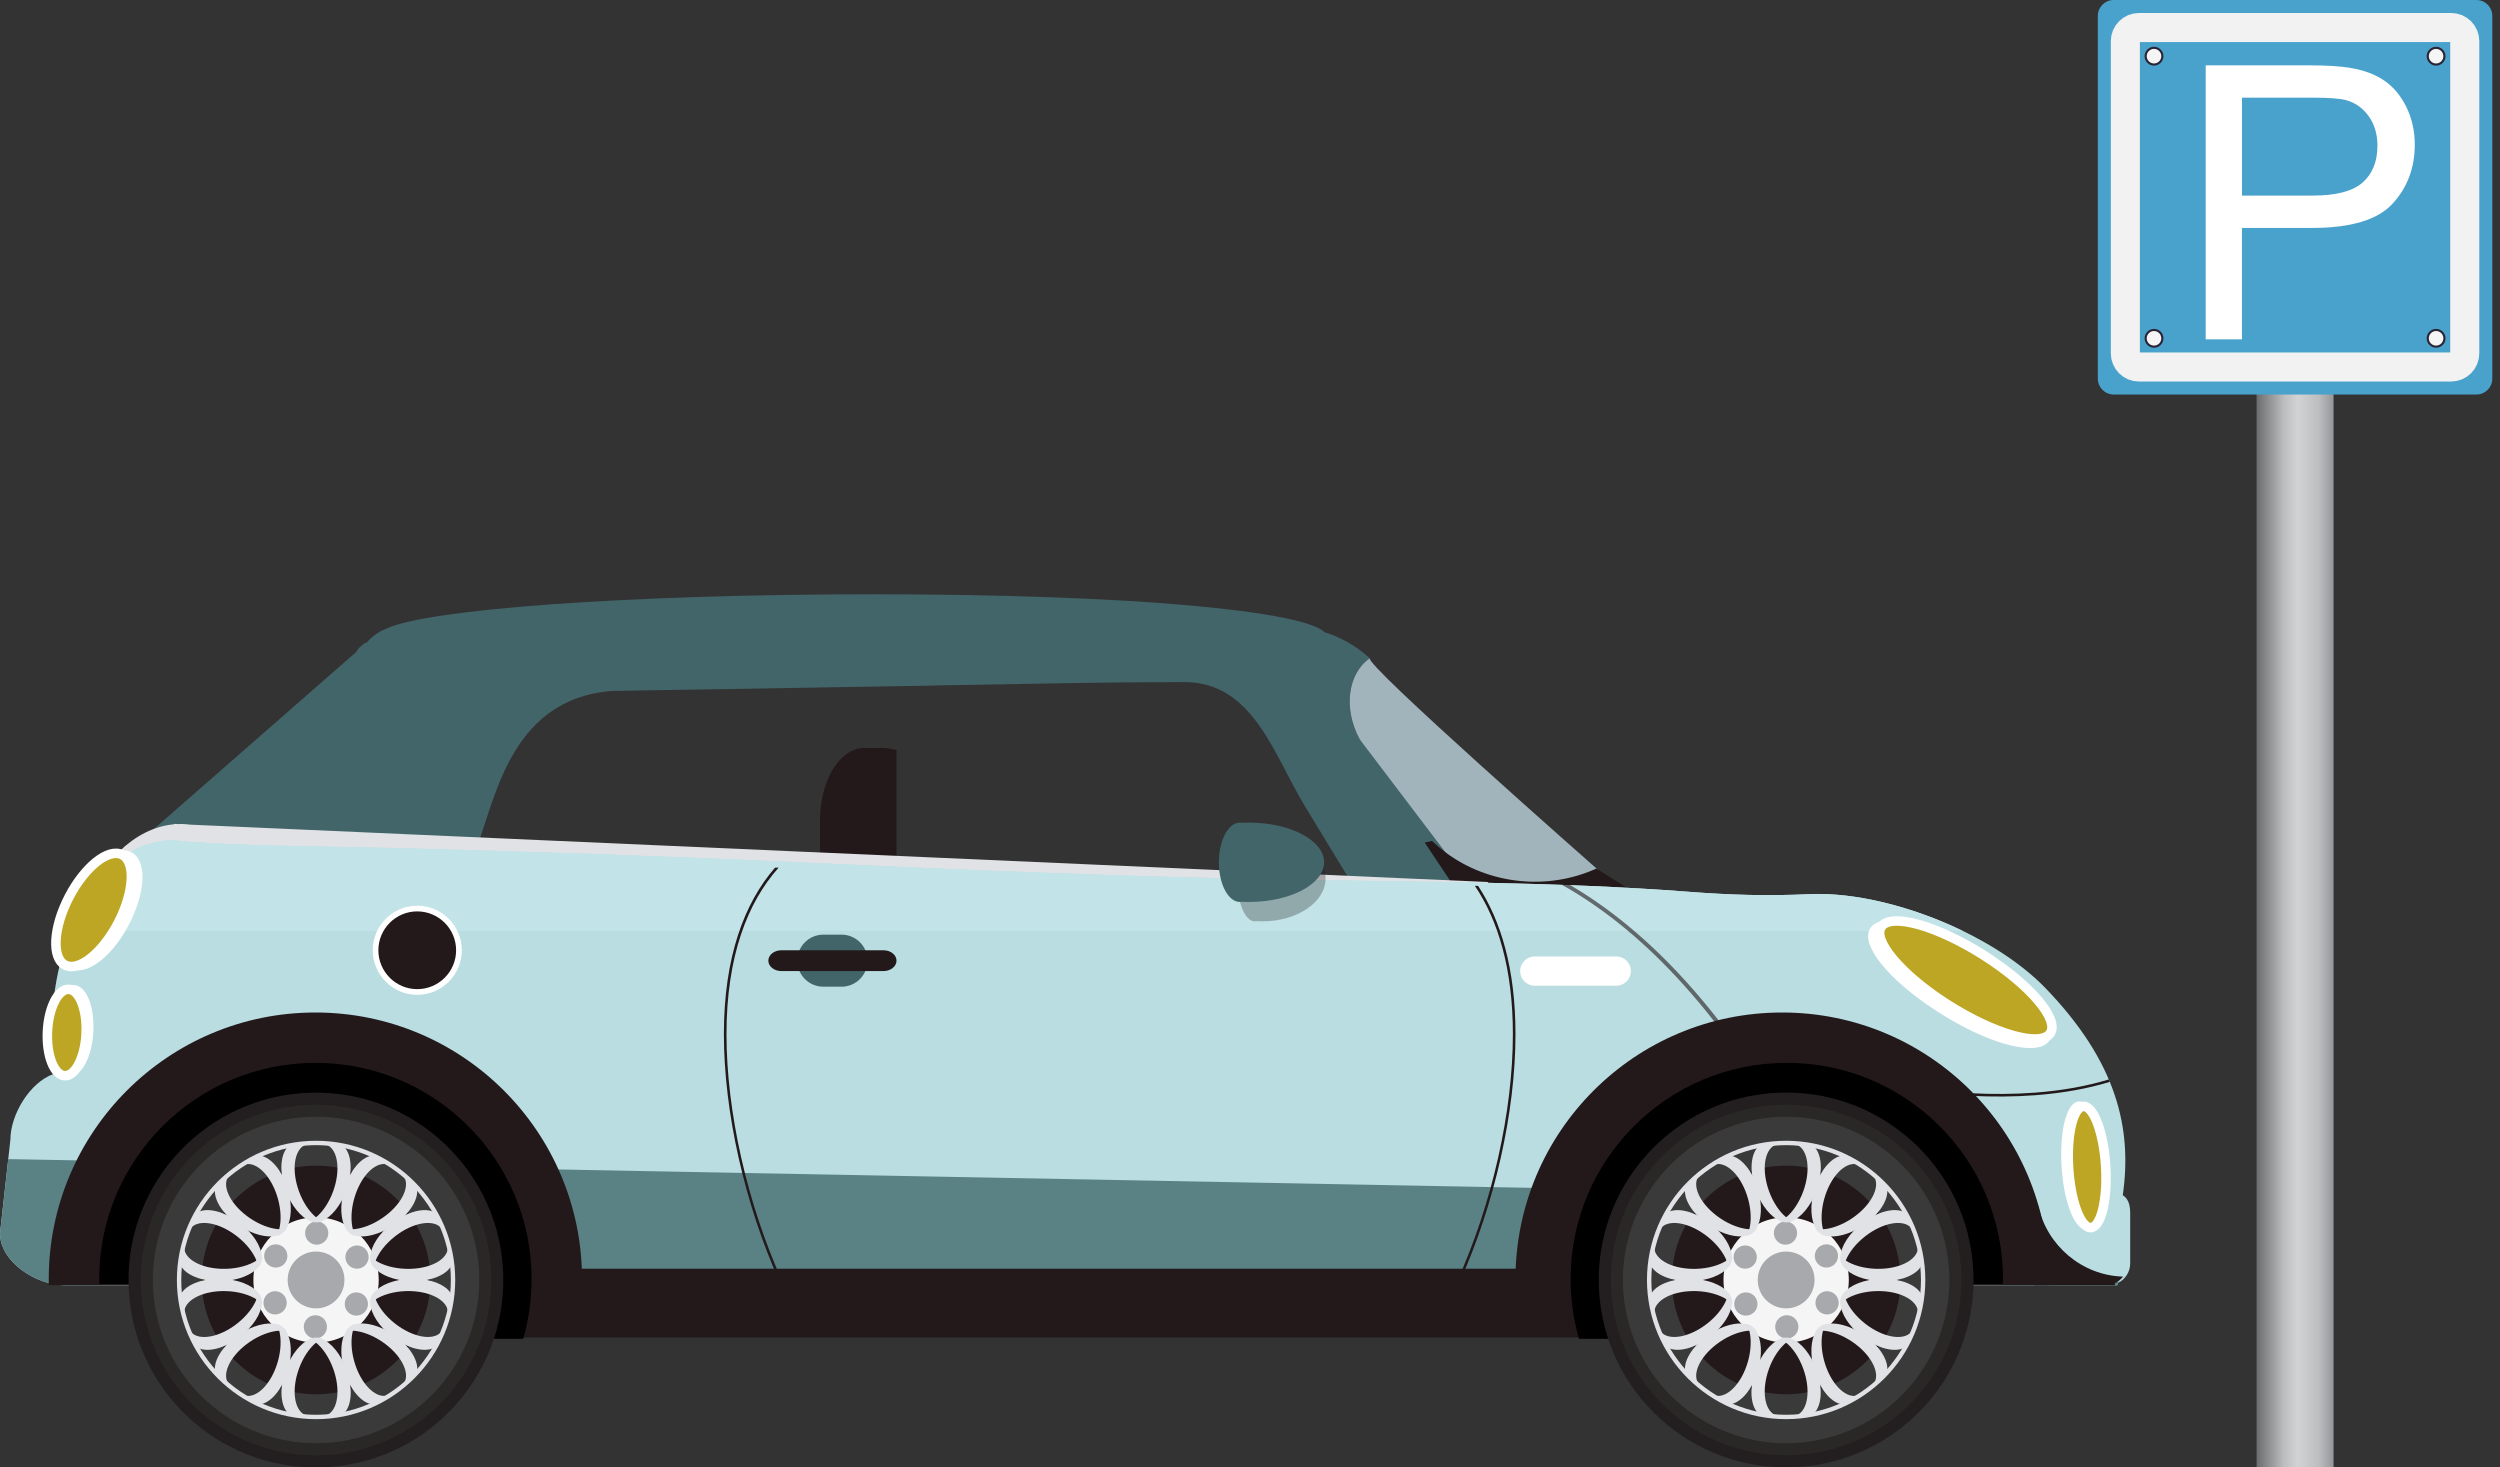
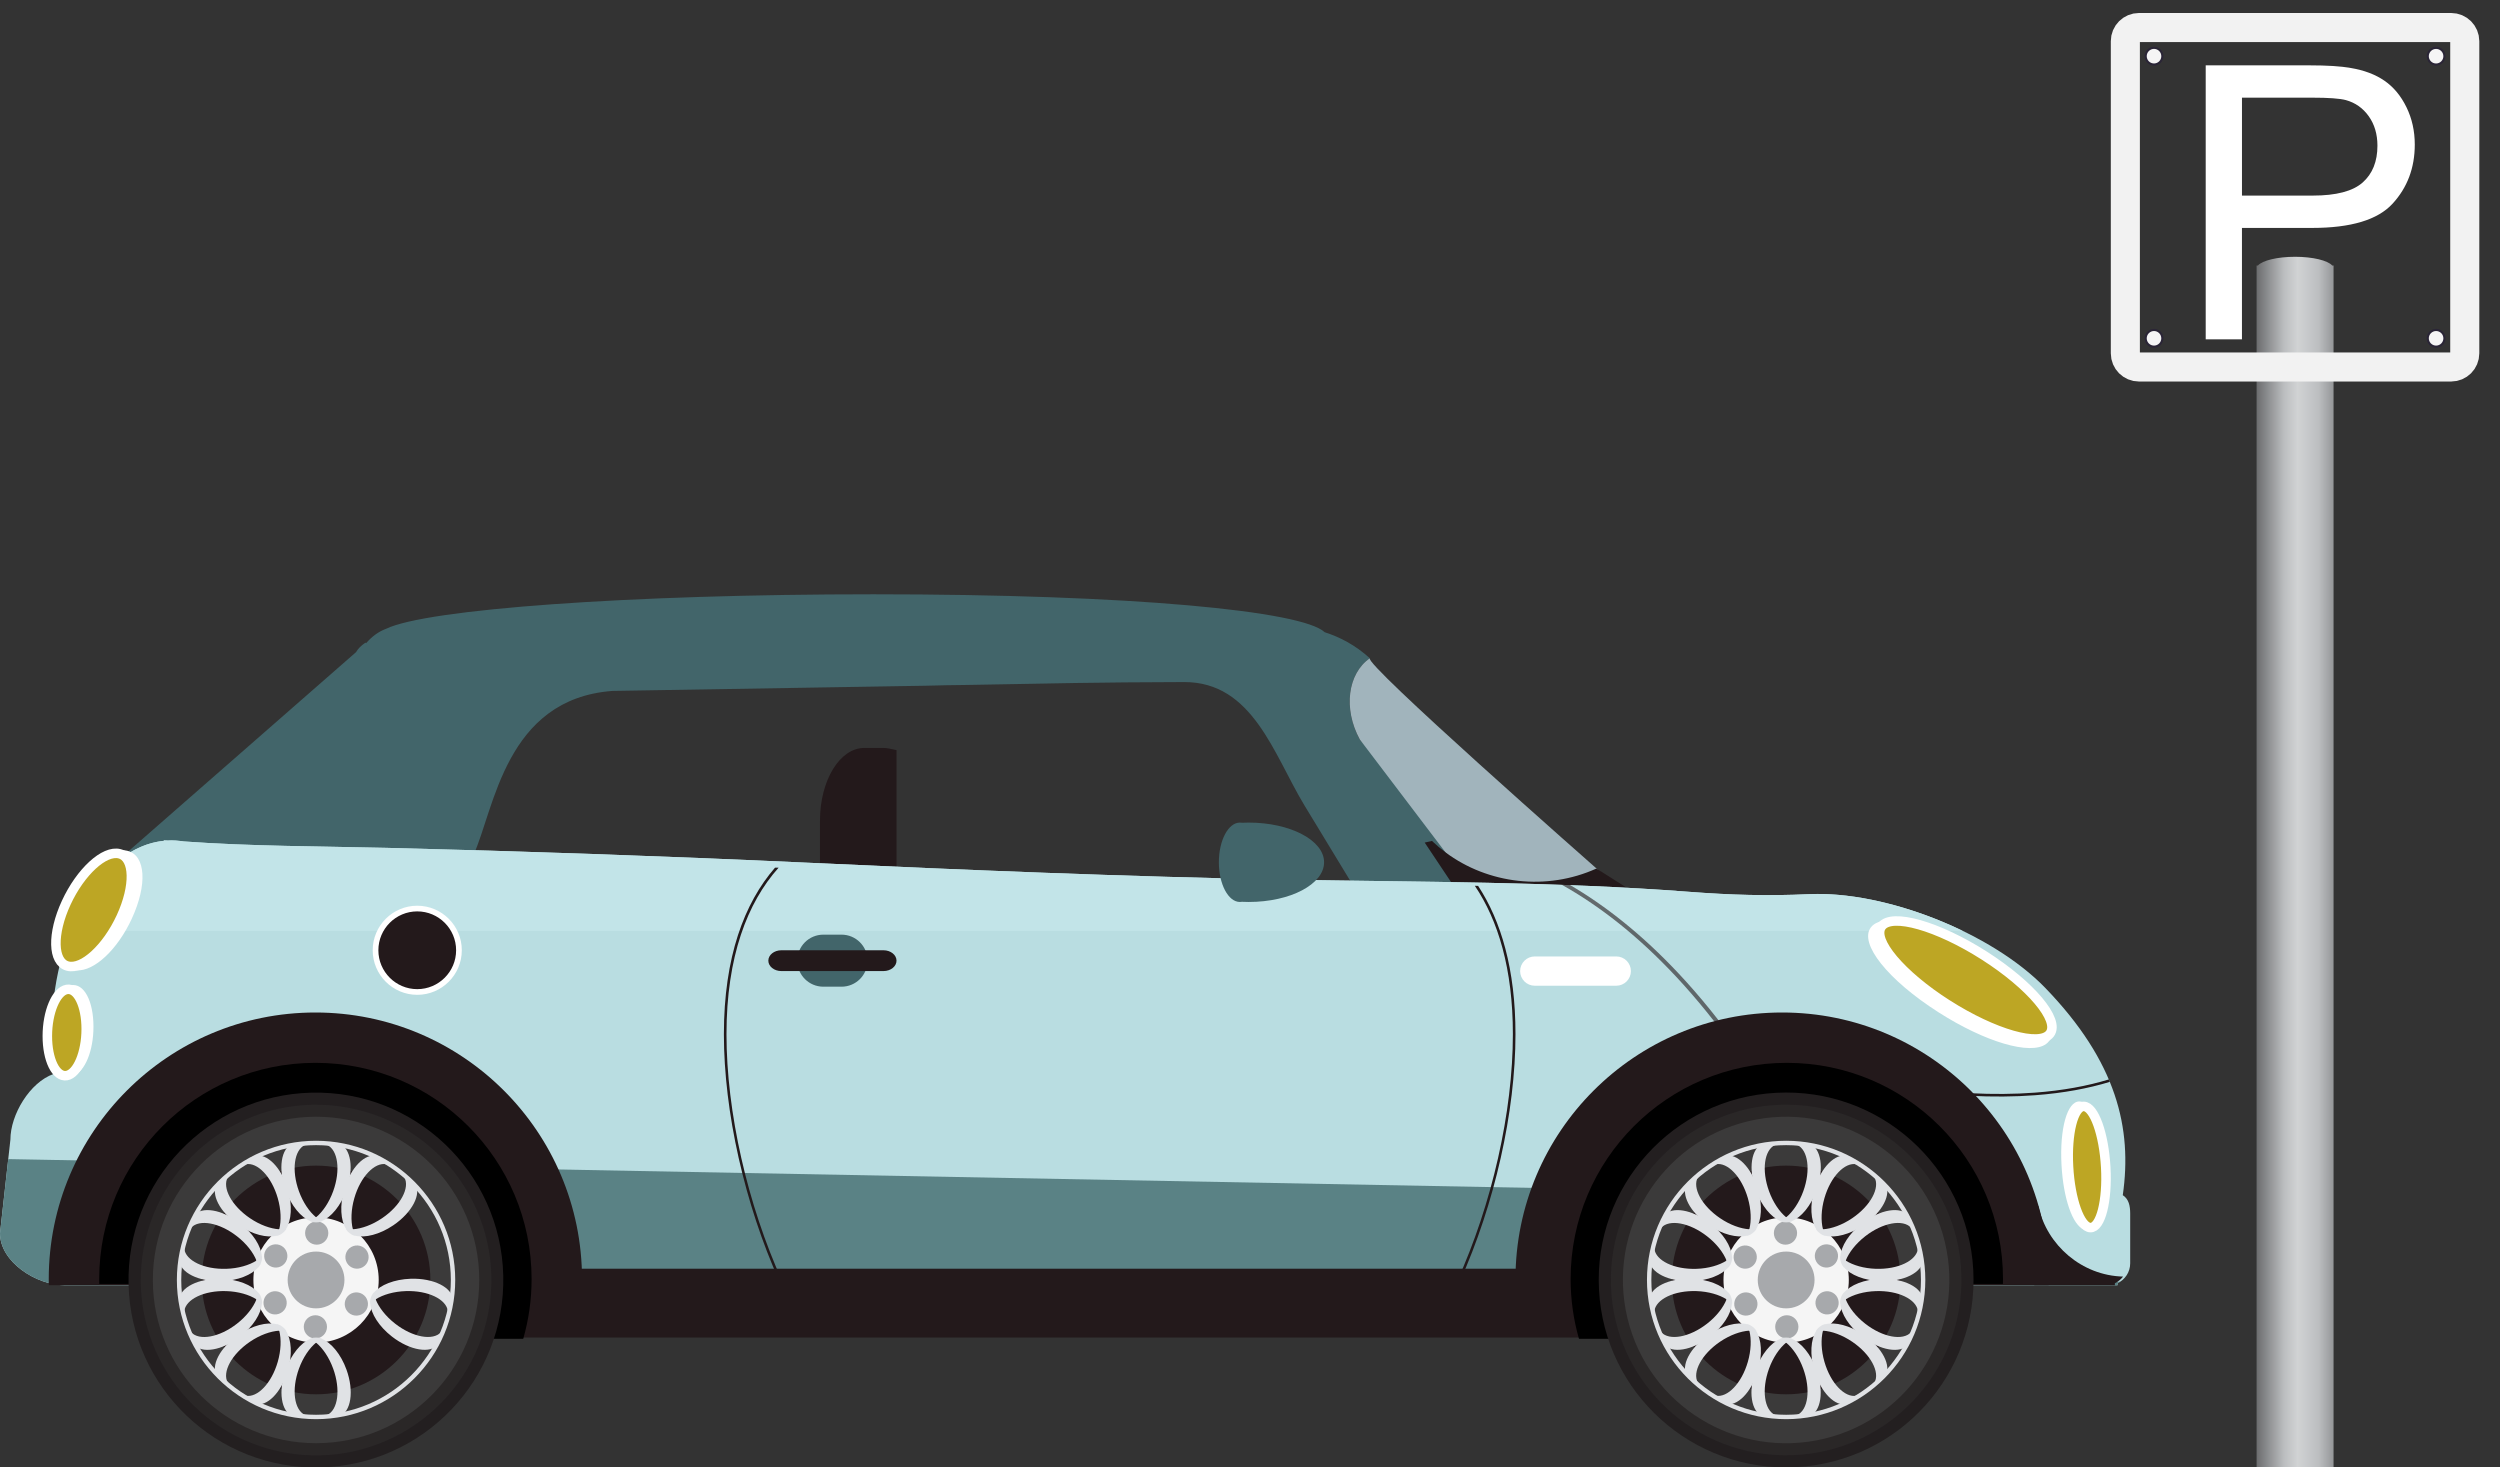
<svg xmlns="http://www.w3.org/2000/svg" width="460" height="270" viewBox="0 0 460 270" fill="none">
  <rect x="0" y="0" width="460" height="270" fill="#333333" stroke="none" />
  <g clip-path="url(#clip0_3801_309)">
    <path d="M260.43 173.545C260.34 173.632 260.239 173.715 260.138 173.794C259.289 174.46 258.256 174.798 257.154 174.838C256.996 176 256.499 177.059 255.643 177.854C253.321 180.014 249.261 179.431 246.583 176.544L243.596 173.254L250.301 165.122C246.871 159.477 243.427 153.84 240.011 148.181C234.335 138.778 230.527 125.462 217.854 125.498C201.52 125.545 194.217 125.736 177.876 126.031C175.386 126.078 172.884 126.078 170.394 126.171L112.697 127.129C92.973 128.608 90.975 148.836 87.128 157.303C87.128 160.262 87.131 162.908 91.587 164.665H62.235C57.012 164.665 48.698 162.461 42.889 159.085L34.24 175.068C34.124 175.021 34.006 174.967 33.894 174.906C31.105 173.394 19.439 162.127 21.314 158.66L65.517 119.99C65.852 119.368 66.457 118.784 67.231 118.255C67.278 118.28 67.332 118.302 67.378 118.327C68.465 117.096 69.603 116.236 71.053 115.692C78.482 112.089 115.807 109.349 160.733 109.349C208.287 109.349 239.658 112.416 243.743 116.329C246.576 117.233 249.391 118.709 252.047 121.117C247.98 123.929 247.109 130.405 250.19 136.06L261.045 147.475L277.192 161.565L280.96 164.503C283.642 167.386 262.751 171.393 260.426 173.553L260.43 173.545Z" fill="#42656A" />
    <path d="M295.739 161.558C292.197 158.429 250.776 121.995 252.054 121.113C247.987 123.921 247.116 130.401 250.197 136.049L277.415 171.918C277.786 172.595 278.196 173.228 278.639 173.819C278.653 173.808 278.667 173.801 278.678 173.79C278.779 173.711 278.876 173.632 278.97 173.545C280.78 171.86 293.867 169.056 298.287 166.536C298.104 165.258 297.744 163.962 297.182 162.684L295.735 161.554L295.739 161.558Z" fill="#A1B4BC" />
    <path d="M299.328 163.35C299.5 163.847 299.558 164.25 299.425 164.466L298.233 166.187L297.823 166.792L296.855 168.196L296.445 168.79L296.427 168.819L288.724 171.285L275.756 175.435L272.984 171.285L267.002 162.314L262.143 155.031C262.593 154.945 263.04 154.844 263.482 154.732C264.27 155.488 265.098 156.187 265.966 156.831C273.801 162.677 284.585 163.959 293.752 159.808L299.328 163.35Z" fill="#23191B" />
    <path d="M164.958 138.022C163.846 137.763 163.18 137.623 162.496 137.623H159.023C154.524 137.623 150.878 143.602 150.878 150.982V161.558H164.962V138.022H164.958Z" fill="#23191B" />
-     <path d="M273.679 171.209L273.776 162.292L34.978 151.734C34.452 151.669 33.923 151.618 33.391 151.611C33.178 151.611 32.966 151.622 32.754 151.629L31.994 151.593V151.672C24.716 152.331 18.328 158.753 14.537 168.207L273.679 171.209Z" fill="#E0E2E5" />
    <path d="M390.591 219.912C392.358 207.636 389.5 195.4 376.327 181.771C366.533 171.641 346.914 163.865 332.837 164.528C325.221 164.888 318.44 164.683 310.82 164.096C286.381 162.21 261.261 162.307 236.739 161.86C207.24 161.32 177.621 160.086 148.146 158.721C122.512 157.533 96.799 156.637 71.143 156.007C58.755 155.705 46.175 155.726 33.815 154.826C33.592 154.808 33.361 154.743 33.138 154.736C32.613 154.675 32.084 154.632 31.551 154.632C31.339 154.632 31.126 154.65 30.914 154.657L30.154 154.632V154.711C18.608 155.892 9.466 171.584 9.466 190.774C9.466 193.111 9.606 195.397 9.865 197.611C5.481 199.14 1.915 205.113 1.915 209.684L-0 226.917C-0 232.205 6.68 236.493 11.967 236.493H389.616V236.115C390.998 235.47 391.955 234.073 391.955 232.45V223.299C391.955 221.877 391.7 220.632 390.591 219.912Z" fill="#B9DDE1" />
    <path d="M361.138 171.281C351.949 166.832 341.374 164.125 332.836 164.528C325.22 164.888 318.439 164.683 310.82 164.096C286.38 162.21 261.261 162.307 236.739 161.86C207.239 161.32 177.621 160.086 148.146 158.721C122.512 157.533 96.799 156.637 71.143 156.007C58.754 155.705 46.175 155.726 33.815 154.826C33.592 154.808 33.361 154.743 33.138 154.736C32.613 154.675 32.084 154.632 31.551 154.632C31.338 154.632 31.126 154.65 30.914 154.657L30.154 154.632V154.711C22.927 155.449 16.642 161.875 12.95 171.285H361.138V171.281Z" fill="#C2E4E8" />
    <path d="M389.136 235.859C380.221 235.859 372.778 230.33 372.778 221.413C372.778 220.376 372.882 221.28 373.073 220.293L1.515 213.273L-0.001 226.917C-0.001 232.205 6.68 236.493 11.967 236.493H389.615V236.115C389.795 236.032 389.964 235.931 390.13 235.827C389.802 235.848 389.468 235.863 389.136 235.863V235.859Z" fill="#5A8285" />
    <path d="M375.067 221.942C374.808 221.848 374.553 221.748 374.301 221.64V236.493H389.137V236.115C389.735 235.834 390.246 235.409 390.642 234.891C383.065 234.696 376.637 229.142 375.064 221.942H375.067Z" fill="#23191B" />
    <path d="M82.805 236.475V245.348H106.071C106.736 242.126 107.093 238.789 107.093 235.369C107.093 208.27 85.126 186.3 58.031 186.3C30.935 186.3 8.969 208.27 8.969 235.369C8.969 235.74 8.98 236.107 8.987 236.475H82.801H82.805Z" fill="#23191B" />
    <path d="M92.638 233.443H290.538V246.108H92.638V233.443Z" fill="#23191B" />
    <path d="M58.034 195.562C36.064 195.562 18.255 213.374 18.255 235.348C18.255 235.646 18.262 235.945 18.269 236.244H78.122V246.338H96.277C97.277 242.846 97.814 239.16 97.814 235.348C97.814 213.374 80.004 195.562 58.034 195.562Z" fill="black" />
    <path d="M23.656 236.369C23.191 217.329 38.247 201.516 57.285 201.051C76.322 200.585 92.133 215.644 92.598 234.684C93.063 253.725 78.007 269.538 58.969 270.003C39.932 270.469 24.121 255.41 23.656 236.369Z" fill="#231F20" />
    <path opacity="0.3" d="M50.748 266.928C33.412 262.836 22.675 245.462 26.767 228.122C30.858 210.783 48.23 200.044 65.566 204.137C82.903 208.229 93.64 225.603 89.548 242.943C85.456 260.282 68.085 271.021 50.748 266.928Z" fill="#3A3A3A" />
    <path d="M88.182 235.513C88.182 252.101 74.738 265.547 58.153 265.547C41.567 265.547 28.124 252.101 28.124 235.513C28.124 218.925 41.567 205.479 58.153 205.479C74.738 205.479 88.182 218.925 88.182 235.513Z" fill="#3B3A3A" />
    <path d="M79.19 235.513C79.19 247.134 69.771 256.554 58.153 256.554C46.534 256.554 37.115 247.134 37.115 235.513C37.115 223.893 46.534 214.472 58.153 214.472C69.771 214.472 79.19 223.893 79.19 235.513Z" fill="#23191B" />
    <path d="M69.682 235.513C69.682 241.881 64.52 247.043 58.153 247.043C51.786 247.043 46.625 241.881 46.625 235.513C46.625 229.145 51.786 223.986 58.153 223.986C64.52 223.986 69.682 229.149 69.682 235.513Z" fill="#F5F5F5" />
    <path d="M83.762 235.513C83.762 221.391 72.273 209.9 58.153 209.9C44.033 209.9 32.544 221.391 32.544 235.513C32.544 249.636 44.033 261.126 58.153 261.126C72.273 261.126 83.762 249.636 83.762 235.513ZM82.956 235.513C82.956 249.193 71.83 260.32 58.153 260.32C44.475 260.32 33.35 249.193 33.35 235.513C33.35 221.834 44.475 210.707 58.153 210.707C71.83 210.707 82.956 221.834 82.956 235.513Z" fill="#E0E2E5" />
    <path d="M63.379 235.513C63.379 238.4 61.039 240.74 58.153 240.74C55.266 240.74 52.927 238.4 52.927 235.513C52.927 232.626 55.266 230.286 58.153 230.286C61.039 230.286 63.379 232.626 63.379 235.513Z" fill="#A7A9AC" />
    <path d="M60.413 226.884C60.413 228.065 59.456 229.023 58.275 229.023C57.095 229.023 56.137 228.065 56.137 226.884C56.137 225.704 57.095 224.746 58.275 224.746C59.456 224.746 60.413 225.704 60.413 226.884Z" fill="#A7A9AC" />
    <path d="M51.811 229.242C52.833 229.833 53.186 231.139 52.596 232.165C52.005 233.188 50.699 233.541 49.673 232.947C48.651 232.356 48.302 231.046 48.889 230.023C49.479 229.001 50.789 228.648 51.811 229.242Z" fill="#A7A9AC" />
    <path d="M49.55 237.871C50.572 237.281 51.883 237.63 52.473 238.652C53.063 239.675 52.714 240.985 51.688 241.575C50.666 242.166 49.356 241.817 48.766 240.794C48.175 239.772 48.524 238.461 49.547 237.871H49.55Z" fill="#A7A9AC" />
    <path d="M55.892 244.142C55.892 242.961 56.849 242.004 58.03 242.004C59.211 242.004 60.168 242.961 60.168 244.142C60.168 245.323 59.211 246.281 58.03 246.281C56.849 246.281 55.892 245.323 55.892 244.142Z" fill="#A7A9AC" />
    <path d="M64.498 241.788C63.476 241.197 63.127 239.887 63.717 238.865C64.308 237.842 65.614 237.49 66.64 238.084C67.662 238.674 68.011 239.984 67.421 241.007C66.831 242.029 65.52 242.382 64.498 241.788Z" fill="#A7A9AC" />
    <path d="M66.758 233.155C65.736 233.746 64.426 233.397 63.836 232.374C63.246 231.352 63.595 230.042 64.621 229.451C65.643 228.861 66.953 229.21 67.543 230.232C68.133 231.255 67.784 232.565 66.758 233.155Z" fill="#A7A9AC" />
    <path d="M62.443 210.444C61.745 210.192 60.968 210.293 60.19 210.674C62.191 211.603 62.699 215.336 61.306 219.181C60.554 221.258 59.395 222.953 58.153 223.983C56.911 222.953 55.756 221.258 55 219.181C53.607 215.336 54.115 211.599 56.116 210.674C55.335 210.289 54.557 210.188 53.859 210.444C51.707 211.225 51.127 215.066 52.56 219.026C53.589 221.866 55.378 223.997 57.102 224.685C57.088 224.692 57.073 224.699 57.059 224.706C57.12 224.735 57.178 224.76 57.239 224.782C57.53 224.886 57.833 224.93 58.146 224.919C58.459 224.93 58.761 224.89 59.053 224.782C59.114 224.76 59.175 224.735 59.233 224.706C59.218 224.699 59.204 224.692 59.19 224.685C60.914 223.997 62.703 221.866 63.732 219.026C65.168 215.066 64.585 211.225 62.433 210.444H62.443Z" fill="#E0E2E5" />
    <path d="M46.891 212.708C46.178 212.913 45.609 213.45 45.203 214.224C47.37 213.795 49.975 216.517 51.105 220.452C51.717 222.572 51.775 224.624 51.379 226.19C49.77 226.085 47.837 225.394 46.005 224.156C42.618 221.863 40.833 218.544 41.909 216.618C41.053 216.765 40.365 217.14 39.948 217.755C38.666 219.652 40.452 223.101 43.943 225.463C46.444 227.158 49.144 227.828 50.944 227.37C50.936 227.385 50.929 227.399 50.922 227.414C50.987 227.403 51.052 227.385 51.113 227.367C51.411 227.284 51.681 227.136 51.926 226.942C52.185 226.769 52.408 226.553 52.581 226.298C52.617 226.244 52.653 226.186 52.686 226.132C52.668 226.132 52.653 226.136 52.635 226.139C53.625 224.57 53.823 221.794 52.984 218.893C51.818 214.847 49.09 212.078 46.891 212.712V212.708Z" fill="#E0E2E5" />
    <path d="M35.639 223.684C35.182 224.271 35.038 225.041 35.164 225.902C36.665 224.282 40.373 224.955 43.597 227.468C45.34 228.825 46.596 230.448 47.19 231.949C45.825 232.81 43.857 233.389 41.65 233.461C37.562 233.598 34.167 231.96 33.905 229.771C33.296 230.394 32.962 231.103 32.987 231.845C33.066 234.134 36.539 235.873 40.747 235.733C43.767 235.632 46.344 234.588 47.532 233.163C47.532 233.177 47.535 233.195 47.539 233.209C47.582 233.163 47.625 233.112 47.665 233.062C47.855 232.817 47.989 232.54 48.075 232.241C48.183 231.946 48.237 231.643 48.226 231.334C48.226 231.269 48.219 231.204 48.212 231.139C48.201 231.15 48.19 231.161 48.176 231.172C48.057 229.321 46.585 226.96 44.199 225.102C40.877 222.514 37.043 221.881 35.636 223.684H35.639Z" fill="#E0E2E5" />
    <path d="M32.987 239.181C32.962 239.923 33.297 240.632 33.905 241.255C34.168 239.062 37.562 237.425 41.651 237.565C43.857 237.637 45.826 238.216 47.19 239.08C46.592 240.578 45.34 242.205 43.598 243.562C40.373 246.079 36.662 246.748 35.165 245.128C35.039 245.989 35.186 246.759 35.64 247.346C37.047 249.153 40.88 248.516 44.203 245.927C46.585 244.07 48.061 241.712 48.18 239.858C48.191 239.869 48.205 239.88 48.216 239.894C48.223 239.829 48.23 239.764 48.23 239.7C48.241 239.39 48.187 239.088 48.079 238.796C47.993 238.494 47.859 238.216 47.669 237.975C47.629 237.921 47.586 237.875 47.543 237.824C47.543 237.839 47.539 237.857 47.535 237.871C46.348 236.442 43.771 235.398 40.751 235.297C36.543 235.157 33.07 236.895 32.991 239.185L32.987 239.181Z" fill="#E0E2E5" />
    <path d="M39.947 253.275C40.365 253.89 41.052 254.265 41.909 254.412C40.833 252.486 42.618 249.164 46.005 246.874C47.833 245.636 49.766 244.945 51.379 244.844C51.775 246.406 51.717 248.462 51.105 250.582C49.971 254.513 47.365 257.235 45.202 256.81C45.609 257.58 46.178 258.117 46.89 258.325C49.09 258.959 51.818 256.191 52.984 252.144C53.819 249.239 53.625 246.464 52.635 244.894C52.653 244.894 52.667 244.898 52.685 244.901C52.653 244.844 52.62 244.786 52.581 244.732C52.408 244.477 52.185 244.261 51.926 244.088C51.681 243.894 51.407 243.75 51.112 243.663C51.047 243.645 50.986 243.631 50.922 243.616C50.929 243.631 50.936 243.645 50.943 243.66C49.144 243.202 46.444 243.872 43.943 245.567C40.455 247.925 38.666 251.378 39.947 253.275Z" fill="#E0E2E5" />
    <path d="M53.863 260.586C54.561 260.838 55.339 260.737 56.12 260.352C54.118 259.427 53.607 255.69 55.004 251.846C55.756 249.768 56.915 248.073 58.157 247.043C59.399 248.073 60.554 249.768 61.31 251.846C62.703 255.69 62.195 259.427 60.194 260.352C60.975 260.737 61.752 260.838 62.451 260.586C64.603 259.805 65.183 255.964 63.75 252.004C62.721 249.16 60.932 247.033 59.208 246.345C59.222 246.338 59.237 246.331 59.251 246.323C59.193 246.295 59.132 246.269 59.071 246.248C58.779 246.143 58.477 246.1 58.164 246.111C57.851 246.1 57.549 246.143 57.257 246.248C57.196 246.269 57.135 246.295 57.077 246.323C57.092 246.331 57.106 246.338 57.12 246.345C55.396 247.033 53.607 249.16 52.578 252.004C51.142 255.964 51.725 259.805 53.877 260.586H53.863Z" fill="#E0E2E5" />
-     <path d="M69.419 258.318C70.132 258.113 70.7 257.573 71.107 256.803C68.94 257.231 66.334 254.506 65.204 250.575C64.592 248.455 64.535 246.399 64.931 244.837C66.54 244.941 68.472 245.632 70.304 246.867C73.691 249.16 75.477 252.479 74.4 254.405C75.257 254.257 75.944 253.883 76.362 253.268C77.647 251.37 75.858 247.922 72.37 245.56C69.865 243.868 67.169 243.195 65.37 243.652C65.377 243.638 65.384 243.623 65.391 243.609C65.326 243.623 65.265 243.638 65.201 243.656C64.902 243.742 64.632 243.886 64.387 244.081C64.128 244.253 63.905 244.466 63.732 244.725C63.696 244.779 63.66 244.837 63.631 244.894C63.646 244.894 63.664 244.891 63.678 244.887C62.688 246.457 62.49 249.232 63.329 252.137C64.495 256.183 67.223 258.952 69.422 258.318H69.419Z" fill="#E0E2E5" />
    <path d="M80.67 247.342C81.127 246.759 81.271 245.985 81.145 245.125C79.644 246.745 75.937 246.072 72.712 243.559C70.97 242.202 69.718 240.578 69.12 239.077C70.484 238.217 72.453 237.637 74.663 237.562C78.748 237.425 82.146 239.063 82.405 241.252C83.013 240.629 83.348 239.92 83.323 239.178C83.247 236.888 79.774 235.15 75.563 235.29C72.543 235.391 69.966 236.435 68.778 237.864C68.778 237.85 68.771 237.832 68.771 237.817C68.724 237.864 68.685 237.914 68.641 237.968C68.451 238.213 68.317 238.49 68.231 238.789C68.123 239.081 68.069 239.387 68.08 239.693C68.08 239.758 68.087 239.826 68.094 239.887C68.105 239.876 68.116 239.866 68.13 239.851C68.253 241.705 69.721 244.063 72.108 245.921C75.43 248.509 79.263 249.146 80.67 247.339V247.342Z" fill="#E0E2E5" />
-     <path d="M83.319 231.849C83.344 231.107 83.01 230.398 82.401 229.775C82.138 231.967 78.744 233.605 74.656 233.465C72.449 233.393 70.48 232.813 69.116 231.953C69.714 230.452 70.966 228.828 72.708 227.471C75.933 224.955 79.644 224.285 81.141 225.905C81.267 225.045 81.12 224.274 80.666 223.688C79.259 221.881 75.426 222.518 72.104 225.106C69.721 226.964 68.249 229.321 68.126 231.175C68.116 231.165 68.101 231.154 68.09 231.143C68.083 231.208 68.076 231.273 68.076 231.337C68.065 231.647 68.119 231.949 68.227 232.245C68.314 232.543 68.447 232.82 68.638 233.065C68.681 233.116 68.72 233.166 68.767 233.213C68.767 233.198 68.771 233.18 68.774 233.166C69.962 234.592 72.539 235.636 75.559 235.736C79.766 235.88 83.243 234.138 83.319 231.849Z" fill="#E0E2E5" />
    <path d="M76.358 217.752C75.94 217.136 75.256 216.762 74.396 216.614C75.472 218.54 73.687 221.863 70.3 224.152C68.472 225.39 66.539 226.082 64.926 226.186C64.53 224.624 64.588 222.568 65.2 220.448C66.33 216.517 68.94 213.792 71.103 214.22C70.7 213.45 70.127 212.913 69.415 212.705C67.216 212.071 64.487 214.839 63.321 218.885C62.483 221.791 62.68 224.562 63.67 226.132C63.652 226.132 63.638 226.128 63.623 226.125C63.656 226.182 63.688 226.236 63.724 226.294C63.897 226.55 64.12 226.762 64.379 226.938C64.624 227.133 64.898 227.277 65.193 227.363C65.257 227.381 65.319 227.396 65.383 227.41C65.376 227.396 65.369 227.381 65.362 227.367C67.162 227.824 69.857 227.154 72.362 225.459C75.85 223.101 77.639 219.649 76.354 217.752H76.358Z" fill="#E0E2E5" />
    <path d="M24.258 169.02C27.138 162.785 26.81 157.429 23.495 156.561C23.272 156.504 23.035 156.464 22.797 156.45C19.547 156.255 15.271 160.262 12.633 165.978C9.753 172.217 10.081 177.574 13.396 178.438C13.619 178.495 13.857 178.535 14.098 178.546C17.348 178.74 21.624 174.733 24.262 169.017L24.258 169.02ZM22.938 157.778C24.964 158.307 25.374 162.89 22.729 168.621C20.051 174.417 15.969 177.746 13.954 177.224C11.927 176.695 11.517 172.113 14.162 166.382C16.703 160.874 20.533 157.602 22.617 157.728C22.725 157.735 22.833 157.753 22.934 157.778H22.938Z" fill="white" />
    <path d="M22.279 168.747C19.644 174.452 15.245 178.488 12.46 177.761C9.674 177.034 9.548 171.817 12.182 166.108C14.817 160.402 19.212 156.367 22.001 157.094C24.791 157.821 24.913 163.041 22.279 168.747Z" fill="#BDA624" stroke="white" stroke-width="1.75" stroke-miterlimit="10" />
    <path d="M17.197 188.942C17.204 184.158 15.437 180.864 13.087 181.281C12.928 181.31 12.767 181.353 12.612 181.414C10.499 182.239 8.958 186.019 8.955 190.407C8.948 195.191 10.715 198.485 13.065 198.067C13.224 198.039 13.386 197.995 13.54 197.934C15.653 197.11 17.194 193.33 17.197 188.942ZM13.087 182.214C14.523 181.958 16.117 184.737 16.11 189.136C16.103 193.586 14.491 196.879 13.065 197.135C11.629 197.391 10.035 194.612 10.038 190.213C10.046 185.986 11.514 182.8 12.871 182.275C12.943 182.246 13.015 182.228 13.087 182.214Z" fill="white" />
    <path d="M15.865 189.345C15.862 193.726 14.253 197.556 12.277 197.909C10.301 198.262 8.703 194.997 8.71 190.619C8.717 186.242 10.322 182.408 12.298 182.055C14.274 181.706 15.872 184.971 15.865 189.349V189.345Z" fill="#BDA624" stroke="white" stroke-width="1.75" stroke-miterlimit="10" />
    <path d="M376.477 192.099C376.69 191.944 376.873 191.764 377.024 191.563C379.252 188.611 373.882 181.886 364.538 175.925C355.968 170.46 347.661 168.016 344.782 170.111C344.57 170.266 344.386 170.446 344.235 170.648C342.007 173.6 347.373 180.32 356.721 186.285C365.291 191.75 373.594 194.194 376.474 192.099H376.477ZM346.304 171.566C348.151 170.219 355.256 172.026 363.509 177.289C372.097 182.765 376.564 188.597 375.203 190.4C373.843 192.189 366.439 190.461 357.754 184.917C349.166 179.439 344.699 173.61 346.056 171.807C346.124 171.717 346.207 171.638 346.304 171.566Z" fill="white" />
    <path d="M358.316 184.817C366.868 190.27 375.319 192.682 377.19 190.198C379.066 187.714 373.649 181.278 365.097 175.824C356.549 170.367 348.094 167.958 346.222 170.442C344.347 172.926 349.76 179.363 358.312 184.817H358.316Z" fill="#BDA624" stroke="white" stroke-width="1.75" stroke-miterlimit="10" />
    <path d="M383.446 226.197C383.598 226.247 383.752 226.276 383.903 226.28C386.153 226.334 387.571 221.301 387.204 214.57C386.869 208.399 385.131 203.428 383.076 202.748C382.924 202.697 382.77 202.672 382.619 202.668C380.373 202.614 378.954 207.647 379.318 214.379C379.653 220.552 381.388 225.52 383.446 226.201V226.197ZM382.896 204.015C384.217 204.45 385.84 208.601 386.164 214.544C386.502 220.729 385.206 225.002 383.831 224.97C382.467 224.93 380.696 220.66 380.355 214.404C380.016 208.219 381.316 203.946 382.687 203.979C382.755 203.979 382.824 203.993 382.896 204.015Z" fill="white" />
    <path d="M380.607 214.645C380.941 220.801 382.748 225.833 384.638 225.88C386.527 225.927 387.791 220.97 387.456 214.81C387.121 208.655 385.314 203.622 383.425 203.579C381.535 203.532 380.272 208.489 380.607 214.648V214.645Z" fill="#BDA624" stroke="white" stroke-width="1.75" stroke-miterlimit="10" />
    <path d="M143.942 235.773C137.51 221.553 133.674 204.598 133.674 190.296C133.674 175.993 137.525 166.076 143.259 159.657H142.6C136.96 166.159 133.195 176.065 133.195 190.296C133.195 204.526 137.014 221.532 143.417 235.773H143.939H143.942Z" fill="#23191B" />
    <path d="M271.368 162.983C275.648 169.33 278.369 178.247 278.369 190.292C278.369 204.594 274.536 221.546 268.1 235.769H268.622C275.025 221.528 278.848 204.594 278.848 190.292C278.848 178.315 276.181 169.406 271.973 163.005L271.365 162.983H271.368Z" fill="#23191B" />
    <path opacity="0.6" d="M320.002 192.851C316.532 187.938 312.818 183.34 308.941 179.201C302.243 172.041 295.44 166.644 288.681 162.724H287.241C294.263 166.641 301.35 172.167 308.329 179.625C312.152 183.718 315.823 188.251 319.257 193.1C319.512 193.46 319.757 193.827 320.009 194.19L320.869 194.111C320.578 193.694 320.293 193.269 319.998 192.851H320.002Z" fill="#23191B" />
    <path d="M388.208 199.065C384.216 200.281 379.66 201.131 374.495 201.52C370.651 201.811 366.587 201.84 362.426 201.624C362.074 201.606 361.717 201.581 361.365 201.556L361.624 201.091C361.93 201.109 362.236 201.134 362.541 201.149C366.652 201.361 370.658 201.332 374.455 201.044C379.563 200.656 384.072 199.821 388.021 198.618L388.208 199.065Z" fill="#23191B" />
    <path d="M84.45 174.849C84.45 179.089 81.013 182.524 76.776 182.524C72.54 182.524 69.103 179.086 69.103 174.849C69.103 170.612 72.537 167.174 76.776 167.174C81.016 167.174 84.45 170.612 84.45 174.849Z" fill="#23191B" />
    <path d="M84.972 174.849C84.972 170.327 81.293 166.652 76.772 166.652C72.252 166.652 68.577 170.331 68.577 174.849C68.577 179.367 72.255 183.049 76.772 183.049C81.29 183.049 84.972 179.37 84.972 174.849ZM83.924 174.849C83.924 178.794 80.717 182.002 76.772 182.002C72.828 182.002 69.621 178.794 69.621 174.849C69.621 170.903 72.828 167.696 76.772 167.696C80.717 167.696 83.924 170.903 83.924 174.849Z" fill="white" />
    <path d="M299.306 178.679C299.306 179.737 298.449 180.594 297.391 180.594H282.4C281.342 180.594 280.485 179.737 280.485 178.679C280.485 177.62 281.342 176.764 282.4 176.764H297.391C298.449 176.764 299.306 177.62 299.306 178.679Z" fill="white" stroke="white" stroke-width="1.56" stroke-miterlimit="10" />
    <path d="M159.629 176.763C159.629 179.409 157.487 181.551 154.842 181.551H151.491C148.849 181.551 146.704 179.409 146.704 176.763C146.704 174.117 148.849 171.976 151.491 171.976H154.842C157.487 171.976 159.629 174.117 159.629 176.763Z" fill="#42656A" />
    <path d="M164.959 176.763C164.959 177.822 163.883 178.678 162.558 178.678H143.774C142.449 178.678 141.373 177.822 141.373 176.763C141.373 175.705 142.445 174.848 143.774 174.848H162.558C163.883 174.848 164.959 175.705 164.959 176.763Z" fill="#23191B" />
    <path d="M303.136 236.475V245.348H279.87C279.204 242.126 278.848 238.789 278.848 235.369C278.848 208.27 300.814 186.3 327.91 186.3C355.005 186.3 376.972 208.27 376.972 235.369C376.972 235.74 376.961 236.107 376.954 236.475H303.139H303.136Z" fill="#23191B" />
    <path d="M328.773 195.562C350.743 195.562 368.553 213.374 368.553 235.348C368.553 235.646 368.546 235.945 368.538 236.244H308.686V246.338H290.531C289.53 242.846 288.994 239.16 288.994 235.348C288.994 213.374 306.803 195.562 328.773 195.562Z" fill="black" />
    <path d="M294.215 237.332C293.212 218.312 307.815 202.08 326.832 201.076C345.849 200.073 362.079 214.678 363.082 233.698C364.085 252.718 349.482 268.95 330.465 269.954C311.448 270.957 295.218 256.352 294.215 237.332Z" fill="#231F20" />
    <path opacity="0.3" d="M328.081 267.77C310.271 267.453 296.09 252.756 296.407 234.943C296.724 217.13 311.419 202.947 329.229 203.264C347.04 203.581 361.22 218.278 360.903 236.091C360.586 253.904 345.891 268.087 328.081 267.77Z" fill="#3A3A3A" />
    <path d="M299.452 242.546C295.572 226.419 305.498 210.2 321.622 206.32C337.746 202.439 353.963 212.367 357.843 228.493C361.723 244.62 351.797 260.839 335.673 264.72C319.548 268.6 303.332 258.673 299.452 242.546Z" fill="#3B3A3A" />
    <path d="M328.651 256.554C317.032 256.554 307.613 247.134 307.613 235.513C307.613 223.893 317.032 214.472 328.651 214.472C340.27 214.472 349.688 223.893 349.688 235.513C349.688 247.134 340.27 256.554 328.651 256.554Z" fill="#23191B" />
    <path d="M317.123 235.513C317.123 241.881 322.284 247.043 328.651 247.043C335.018 247.043 340.18 241.881 340.18 235.513C340.18 229.145 335.018 223.986 328.651 223.986C322.284 223.986 317.123 229.149 317.123 235.513Z" fill="#F5F5F5" />
    <path d="M328.651 261.126C342.771 261.126 354.26 249.636 354.26 235.513C354.26 221.391 342.771 209.9 328.651 209.9C314.531 209.9 303.042 221.391 303.042 235.513C303.042 249.636 314.531 261.126 328.651 261.126ZM328.651 210.707C342.328 210.707 353.454 221.834 353.454 235.513C353.454 249.193 342.328 260.32 328.651 260.32C314.974 260.32 303.848 249.193 303.848 235.513C303.848 221.834 314.974 210.707 328.651 210.707Z" fill="#E0E2E5" />
    <path d="M323.425 235.513C323.425 238.4 325.764 240.74 328.651 240.74C331.537 240.74 333.877 238.4 333.877 235.513C333.877 232.626 331.537 230.286 328.651 230.286C325.764 230.286 323.425 232.626 323.425 235.513Z" fill="#A7A9AC" />
    <path d="M326.39 226.884C326.39 228.065 327.347 229.023 328.528 229.023C329.709 229.023 330.666 228.065 330.666 226.884C330.666 225.704 329.709 224.746 328.528 224.746C327.347 224.746 326.39 225.704 326.39 226.884Z" fill="#A7A9AC" />
    <path d="M334.992 229.242C333.97 229.833 333.617 231.139 334.208 232.165C334.798 233.188 336.105 233.541 337.13 232.947C338.153 232.356 338.505 231.046 337.915 230.023C337.325 229.001 336.018 228.648 334.992 229.242Z" fill="#A7A9AC" />
    <path d="M337.253 237.871C336.231 237.281 334.921 237.63 334.331 238.652C333.74 239.675 334.089 240.985 335.112 241.575C336.134 242.166 337.444 241.817 338.034 240.794C338.625 239.772 338.275 238.461 337.253 237.871Z" fill="#A7A9AC" />
    <path d="M330.911 244.142C330.911 242.961 329.954 242.004 328.773 242.004C327.593 242.004 326.632 242.961 326.632 244.142C326.632 245.323 327.589 246.281 328.773 246.281C329.957 246.281 330.911 245.323 330.911 244.142Z" fill="#A7A9AC" />
    <path d="M322.309 241.788C323.331 241.197 323.684 239.887 323.094 238.865C322.503 237.842 321.193 237.49 320.171 238.084C319.149 238.674 318.796 239.984 319.386 241.007C319.977 242.029 321.283 242.382 322.309 241.788Z" fill="#A7A9AC" />
    <path d="M320.048 233.155C321.07 233.746 322.38 233.397 322.971 232.374C323.561 231.352 323.212 230.042 322.19 229.451C321.168 228.861 319.857 229.21 319.267 230.232C318.677 231.255 319.026 232.565 320.052 233.155H320.048Z" fill="#A7A9AC" />
    <path d="M324.361 210.444C325.059 210.192 325.837 210.293 326.618 210.674C324.613 211.603 324.105 215.336 325.502 219.181C326.254 221.258 327.413 222.953 328.655 223.983C329.897 222.953 331.056 221.258 331.808 219.181C333.201 215.336 332.693 211.599 330.692 210.674C331.473 210.289 332.251 210.188 332.949 210.444C335.101 211.225 335.681 215.066 334.248 219.026C333.219 221.866 331.43 223.997 329.706 224.685C329.72 224.692 329.735 224.699 329.749 224.706C329.691 224.735 329.63 224.76 329.569 224.782C329.278 224.886 328.975 224.93 328.662 224.919C328.349 224.93 328.043 224.89 327.755 224.782C327.694 224.76 327.633 224.735 327.575 224.706C327.589 224.699 327.604 224.692 327.618 224.685C325.894 223.997 324.105 221.866 323.076 219.026C321.64 215.066 322.223 211.225 324.375 210.444H324.361Z" fill="#E0E2E5" />
    <path d="M339.914 212.708C340.626 212.913 341.195 213.45 341.602 214.224C339.438 213.795 336.829 216.517 335.699 220.452C335.087 222.572 335.029 224.624 335.425 226.19C337.034 226.085 338.967 225.394 340.799 224.156C344.186 221.863 345.971 218.544 344.895 216.618C345.752 216.765 346.439 217.14 346.857 217.755C348.138 219.652 346.353 223.101 342.861 225.463C340.356 227.158 337.66 227.828 335.861 227.37C335.868 227.385 335.875 227.399 335.882 227.414C335.818 227.403 335.756 227.385 335.692 227.367C335.393 227.284 335.123 227.136 334.878 226.942C334.619 226.769 334.396 226.553 334.223 226.298C334.187 226.244 334.151 226.186 334.122 226.132C334.137 226.132 334.155 226.136 334.169 226.139C333.179 224.57 332.981 221.794 333.82 218.893C334.986 214.847 337.714 212.078 339.914 212.712V212.708Z" fill="#E0E2E5" />
    <path d="M351.164 223.684C351.621 224.271 351.765 225.041 351.639 225.902C350.139 224.282 346.431 224.955 343.206 227.468C341.464 228.825 340.212 230.448 339.614 231.949C340.978 232.81 342.947 233.389 345.154 233.461C349.242 233.598 352.636 231.96 352.899 229.771C353.507 230.394 353.842 231.103 353.817 231.845C353.741 234.134 350.265 235.873 346.057 235.733C343.037 235.632 340.46 234.588 339.272 233.163C339.272 233.177 339.265 233.195 339.265 233.209C339.222 233.163 339.179 233.112 339.139 233.062C338.948 232.817 338.815 232.54 338.729 232.241C338.621 231.946 338.567 231.643 338.578 231.334C338.578 231.269 338.585 231.204 338.592 231.139C338.603 231.15 338.617 231.161 338.628 231.172C338.75 229.321 340.223 226.96 342.605 225.102C345.927 222.514 349.761 221.881 351.168 223.684H351.164Z" fill="#E0E2E5" />
    <path d="M353.817 239.181C353.842 239.923 353.507 240.632 352.899 241.255C352.636 239.062 349.242 237.425 345.154 237.565C342.947 237.637 340.978 238.216 339.614 239.08C340.212 240.578 341.464 242.205 343.206 243.562C346.431 246.079 350.142 246.748 351.639 245.128C351.765 245.989 351.621 246.759 351.164 247.346C349.757 249.153 345.924 248.516 342.602 245.927C340.219 244.07 338.747 241.712 338.624 239.858C338.614 239.869 338.599 239.88 338.588 239.894C338.581 239.829 338.574 239.764 338.574 239.7C338.563 239.39 338.617 239.088 338.725 238.796C338.812 238.494 338.945 238.216 339.136 237.975C339.175 237.921 339.218 237.875 339.262 237.824C339.262 237.839 339.269 237.857 339.269 237.871C340.456 236.442 343.034 235.398 346.053 235.297C350.261 235.157 353.734 236.895 353.813 239.185L353.817 239.181Z" fill="#E0E2E5" />
    <path d="M346.856 253.275C346.442 253.89 345.751 254.265 344.894 254.412C345.971 252.486 344.185 249.164 340.798 246.874C338.97 245.636 337.037 244.945 335.425 244.844C335.025 246.406 335.086 248.462 335.698 250.582C336.832 254.513 339.438 257.235 341.601 256.81C341.194 257.58 340.626 258.117 339.913 258.325C337.714 258.959 334.986 256.191 333.819 252.144C332.981 249.239 333.179 246.464 334.169 244.894C334.154 244.894 334.136 244.898 334.122 244.901C334.154 244.844 334.187 244.786 334.222 244.732C334.395 244.477 334.618 244.261 334.878 244.088C335.122 243.894 335.396 243.75 335.691 243.663C335.752 243.645 335.817 243.631 335.882 243.616C335.875 243.631 335.867 243.645 335.86 243.66C337.66 243.202 340.356 243.872 342.861 245.567C346.349 247.925 348.137 251.378 346.856 253.275Z" fill="#E0E2E5" />
    <path d="M332.941 260.586C332.243 260.838 331.465 260.737 330.684 260.352C332.689 259.427 333.197 255.69 331.8 251.846C331.048 249.768 329.889 248.073 328.647 247.043C327.405 248.073 326.246 249.768 325.494 251.846C324.101 255.69 324.609 259.427 326.61 260.352C325.829 260.737 325.051 260.838 324.353 260.586C322.201 259.805 321.618 255.964 323.054 252.004C324.083 249.16 325.872 247.033 327.596 246.345C327.582 246.338 327.567 246.331 327.553 246.323C327.611 246.295 327.672 246.269 327.733 246.248C328.024 246.143 328.327 246.1 328.64 246.111C328.953 246.1 329.255 246.143 329.547 246.248C329.608 246.269 329.669 246.295 329.727 246.323C329.713 246.331 329.698 246.338 329.684 246.345C331.408 247.033 333.197 249.16 334.226 252.004C335.662 255.964 335.079 259.805 332.927 260.586H332.941Z" fill="#E0E2E5" />
    <path d="M317.389 258.318C316.676 258.113 316.104 257.573 315.701 256.803C317.864 257.231 320.473 254.506 321.604 250.575C322.215 248.455 322.273 246.399 321.877 244.837C320.268 244.941 318.335 245.632 316.503 246.867C313.116 249.16 311.331 252.479 312.407 254.405C311.547 254.257 310.863 253.883 310.446 253.268C309.164 251.37 310.95 247.922 314.441 245.56C316.946 243.868 319.642 243.195 321.442 243.652C321.434 243.638 321.427 243.623 321.42 243.609C321.485 243.623 321.546 243.638 321.611 243.656C321.91 243.742 322.18 243.886 322.424 244.081C322.683 244.253 322.907 244.466 323.079 244.725C323.115 244.779 323.151 244.837 323.18 244.894C323.166 244.894 323.148 244.891 323.133 244.887C324.123 246.457 324.321 249.232 323.482 252.137C322.316 256.183 319.588 258.952 317.389 258.318Z" fill="#E0E2E5" />
    <path d="M306.138 247.342C305.68 246.759 305.536 245.985 305.662 245.125C307.163 246.745 310.871 246.072 314.096 243.559C315.838 242.202 317.09 240.578 317.688 239.077C316.324 238.217 314.355 237.637 312.148 237.562C308.06 237.425 304.665 239.063 304.403 241.252C303.794 240.629 303.46 239.92 303.485 239.178C303.56 236.888 307.037 235.15 311.245 235.29C314.265 235.391 316.845 236.435 318.03 237.864C318.03 237.85 318.037 237.832 318.037 237.817C318.08 237.864 318.123 237.914 318.163 237.968C318.354 238.213 318.487 238.49 318.573 238.789C318.681 239.081 318.735 239.387 318.724 239.693C318.724 239.758 318.717 239.826 318.71 239.887C318.699 239.876 318.685 239.866 318.674 239.851C318.551 241.705 317.079 244.063 314.697 245.921C311.374 248.509 307.541 249.146 306.134 247.339L306.138 247.342Z" fill="#E0E2E5" />
    <path d="M303.485 231.849C303.46 231.107 303.795 230.398 304.403 229.775C304.666 231.967 308.06 233.605 312.149 233.465C314.355 233.393 316.324 232.813 317.688 231.953C317.09 230.452 315.838 228.828 314.096 227.471C310.871 224.955 307.16 224.285 305.663 225.905C305.537 225.045 305.684 224.274 306.138 223.688C307.545 221.881 311.378 222.518 314.701 225.106C317.083 226.964 318.555 229.321 318.678 231.175C318.689 231.165 318.699 231.154 318.714 231.143C318.721 231.208 318.725 231.273 318.728 231.337C318.739 231.647 318.685 231.949 318.577 232.245C318.491 232.543 318.357 232.82 318.167 233.065C318.127 233.116 318.084 233.166 318.041 233.213C318.041 233.198 318.037 233.18 318.033 233.166C316.846 234.592 314.269 235.636 311.249 235.736C307.041 235.88 303.568 234.138 303.489 231.849H303.485Z" fill="#E0E2E5" />
    <path d="M310.445 217.752C310.863 217.136 311.547 216.762 312.407 216.614C311.331 218.54 313.116 221.863 316.503 224.152C318.331 225.39 320.264 226.082 321.877 226.186C322.276 224.624 322.215 222.568 321.603 220.448C320.469 216.517 317.864 213.792 315.7 214.22C316.103 213.45 316.676 212.913 317.388 212.705C319.588 212.071 322.316 214.839 323.482 218.885C324.317 221.791 324.123 224.562 323.133 226.132C323.147 226.132 323.165 226.128 323.18 226.125C323.147 226.182 323.115 226.236 323.079 226.294C322.906 226.55 322.683 226.762 322.424 226.938C322.179 227.133 321.906 227.277 321.61 227.363C321.546 227.381 321.484 227.396 321.42 227.41C321.427 227.396 321.434 227.381 321.441 227.367C319.642 227.824 316.946 227.154 314.441 225.459C310.953 223.101 309.164 219.649 310.445 217.752Z" fill="#E0E2E5" />
-     <path opacity="0.3" d="M232.237 153.771C231.884 153.771 231.535 153.786 231.19 153.807C231.089 153.786 230.984 153.771 230.88 153.771C229.084 153.771 227.626 157.299 227.626 161.652C227.626 166.004 229.084 169.532 230.88 169.532C230.984 169.532 231.089 169.517 231.19 169.496C231.535 169.517 231.884 169.532 232.237 169.532C238.68 169.532 243.902 166.004 243.902 161.652C243.902 157.299 238.68 153.771 232.237 153.771Z" fill="#231F20" />
    <path d="M229.757 151.356C229.335 151.356 228.922 151.37 228.511 151.388C228.389 151.367 228.266 151.356 228.144 151.356C226.006 151.356 224.271 154.625 224.271 158.66C224.271 162.695 226.006 165.964 228.144 165.964C228.266 165.964 228.389 165.953 228.511 165.932C228.922 165.95 229.335 165.964 229.757 165.964C237.419 165.964 243.632 162.695 243.632 158.66C243.632 154.625 237.419 151.356 229.757 151.356Z" fill="#42656A" />
    <path d="M429.13 48.854C428.321 47.932 425.574 47.248 422.292 47.248C419.009 47.248 416.263 47.932 415.457 48.854H415.212V270H429.375V48.854H429.13Z" fill="url(#paint0_linear_3801_309)" />
-     <path d="M388.915 72.591C387.307 72.591 386.004 71.284 386 69.675V2.916C386 1.307 387.307 0 388.915 0H455.664C457.277 0 458.58 1.303 458.58 2.916V69.675C458.58 71.288 457.277 72.591 455.664 72.591H388.915Z" fill="#49A2CC" />
    <path d="M393.573 67.526C392.187 67.526 391.064 66.406 391.064 65.017V7.574C391.064 6.188 392.187 5.065 393.57 5.065H451.007C452.393 5.065 453.516 6.188 453.516 7.574V65.017C453.516 66.403 452.396 67.526 451.007 67.526H393.573Z" stroke="#F2F2F2" stroke-width="5.35" stroke-miterlimit="10" />
    <path d="M449.329 11.43C448.727 12.031 447.756 12.031 447.155 11.43C446.553 10.829 446.557 9.857 447.155 9.256C447.756 8.654 448.727 8.654 449.329 9.256C449.93 9.857 449.93 10.832 449.329 11.434V11.43Z" fill="#F5F5F5" />
    <path d="M447.014 11.57C446.338 10.893 446.338 9.792 447.014 9.115C447.691 8.438 448.792 8.438 449.469 9.115C450.146 9.792 450.146 10.893 449.469 11.57C448.792 12.247 447.691 12.251 447.014 11.57ZM449.188 9.392C448.666 8.87 447.813 8.87 447.291 9.392C446.77 9.914 446.77 10.767 447.291 11.289C447.813 11.811 448.666 11.811 449.188 11.289C449.71 10.767 449.71 9.914 449.188 9.392Z" fill="#2A2536" />
    <path d="M397.427 63.34C396.829 63.937 395.85 63.941 395.249 63.34C394.648 62.738 394.652 61.763 395.249 61.165C395.85 60.564 396.822 60.564 397.42 61.165C398.021 61.766 398.024 62.738 397.42 63.34H397.427Z" fill="#F5F5F5" />
    <path d="M395.113 63.477C394.436 62.8 394.436 61.702 395.113 61.025C395.79 60.348 396.891 60.345 397.568 61.025C398.244 61.705 398.241 62.803 397.568 63.48C396.895 64.157 395.793 64.157 395.117 63.48L395.113 63.477ZM397.287 61.302C396.765 60.78 395.916 60.777 395.39 61.302C394.868 61.824 394.868 62.677 395.39 63.199C395.912 63.721 396.765 63.721 397.287 63.199C397.809 62.677 397.809 61.824 397.287 61.302Z" fill="#2A2536" />
    <path d="M447.156 63.336C446.555 62.735 446.555 61.763 447.156 61.161C447.757 60.56 448.729 60.564 449.33 61.161C449.931 61.759 449.931 62.735 449.33 63.336C448.729 63.937 447.753 63.937 447.152 63.336H447.156Z" fill="#F5F5F5" />
    <path d="M447.016 61.021C447.692 60.344 448.794 60.344 449.47 61.021C450.147 61.698 450.147 62.8 449.47 63.476C448.794 64.153 447.692 64.153 447.016 63.476C446.339 62.8 446.335 61.698 447.016 61.021ZM449.19 63.199C449.712 62.677 449.712 61.824 449.19 61.302C448.668 60.78 447.815 60.78 447.293 61.302C446.771 61.824 446.771 62.677 447.293 63.199C447.815 63.721 448.668 63.721 449.19 63.199Z" fill="#2A2536" />
    <path d="M395.254 11.426C394.657 10.828 394.653 9.849 395.254 9.248C395.855 8.647 396.831 8.65 397.428 9.248C398.026 9.845 398.029 10.821 397.428 11.419C396.827 12.02 395.855 12.023 395.254 11.419V11.426Z" fill="#F5F5F5" />
    <path d="M395.114 9.111C395.79 8.434 396.888 8.434 397.565 9.111C398.241 9.788 398.245 10.889 397.565 11.566C396.884 12.243 395.787 12.239 395.11 11.566C394.433 10.889 394.433 9.791 395.11 9.115L395.114 9.111ZM397.288 11.285C397.81 10.763 397.813 9.914 397.288 9.388C396.762 8.863 395.913 8.866 395.391 9.388C394.869 9.91 394.869 10.763 395.391 11.285C395.916 11.811 396.766 11.807 397.288 11.285Z" fill="#2A2536" />
    <path d="M405.85 62.432V12.023H424.861C428.208 12.023 430.764 12.185 432.528 12.506C435.004 12.92 437.077 13.705 438.751 14.86C440.424 16.019 441.771 17.639 442.789 19.727C443.808 21.815 444.319 24.105 444.319 26.603C444.319 30.89 442.955 34.519 440.226 37.485C437.498 40.455 432.571 41.938 425.444 41.938H412.519V62.432H405.85ZM412.523 35.988H425.552C429.86 35.988 432.92 35.185 434.73 33.579C436.541 31.974 437.448 29.717 437.448 26.804C437.448 24.695 436.915 22.891 435.85 21.39C434.784 19.889 433.381 18.899 431.639 18.417C430.516 18.118 428.442 17.97 425.415 17.97H412.523V35.988Z" fill="white" />
  </g>
  <defs>
    <linearGradient id="paint0_linear_3801_309" x1="432.737" y1="158.628" x2="413.607" y2="158.628" gradientUnits="userSpaceOnUse">
      <stop offset="0.03" stop-color="#6D6E71" />
      <stop offset="0.32" stop-color="#BCBEC0" />
      <stop offset="0.52" stop-color="#D1D3D4" />
      <stop offset="0.65" stop-color="#BCBEC0" />
      <stop offset="0.98" stop-color="#58595B" />
    </linearGradient>
    <clipPath id="clip0_3801_309">
      <rect width="460" height="270" fill="white" />
    </clipPath>
  </defs>
</svg>